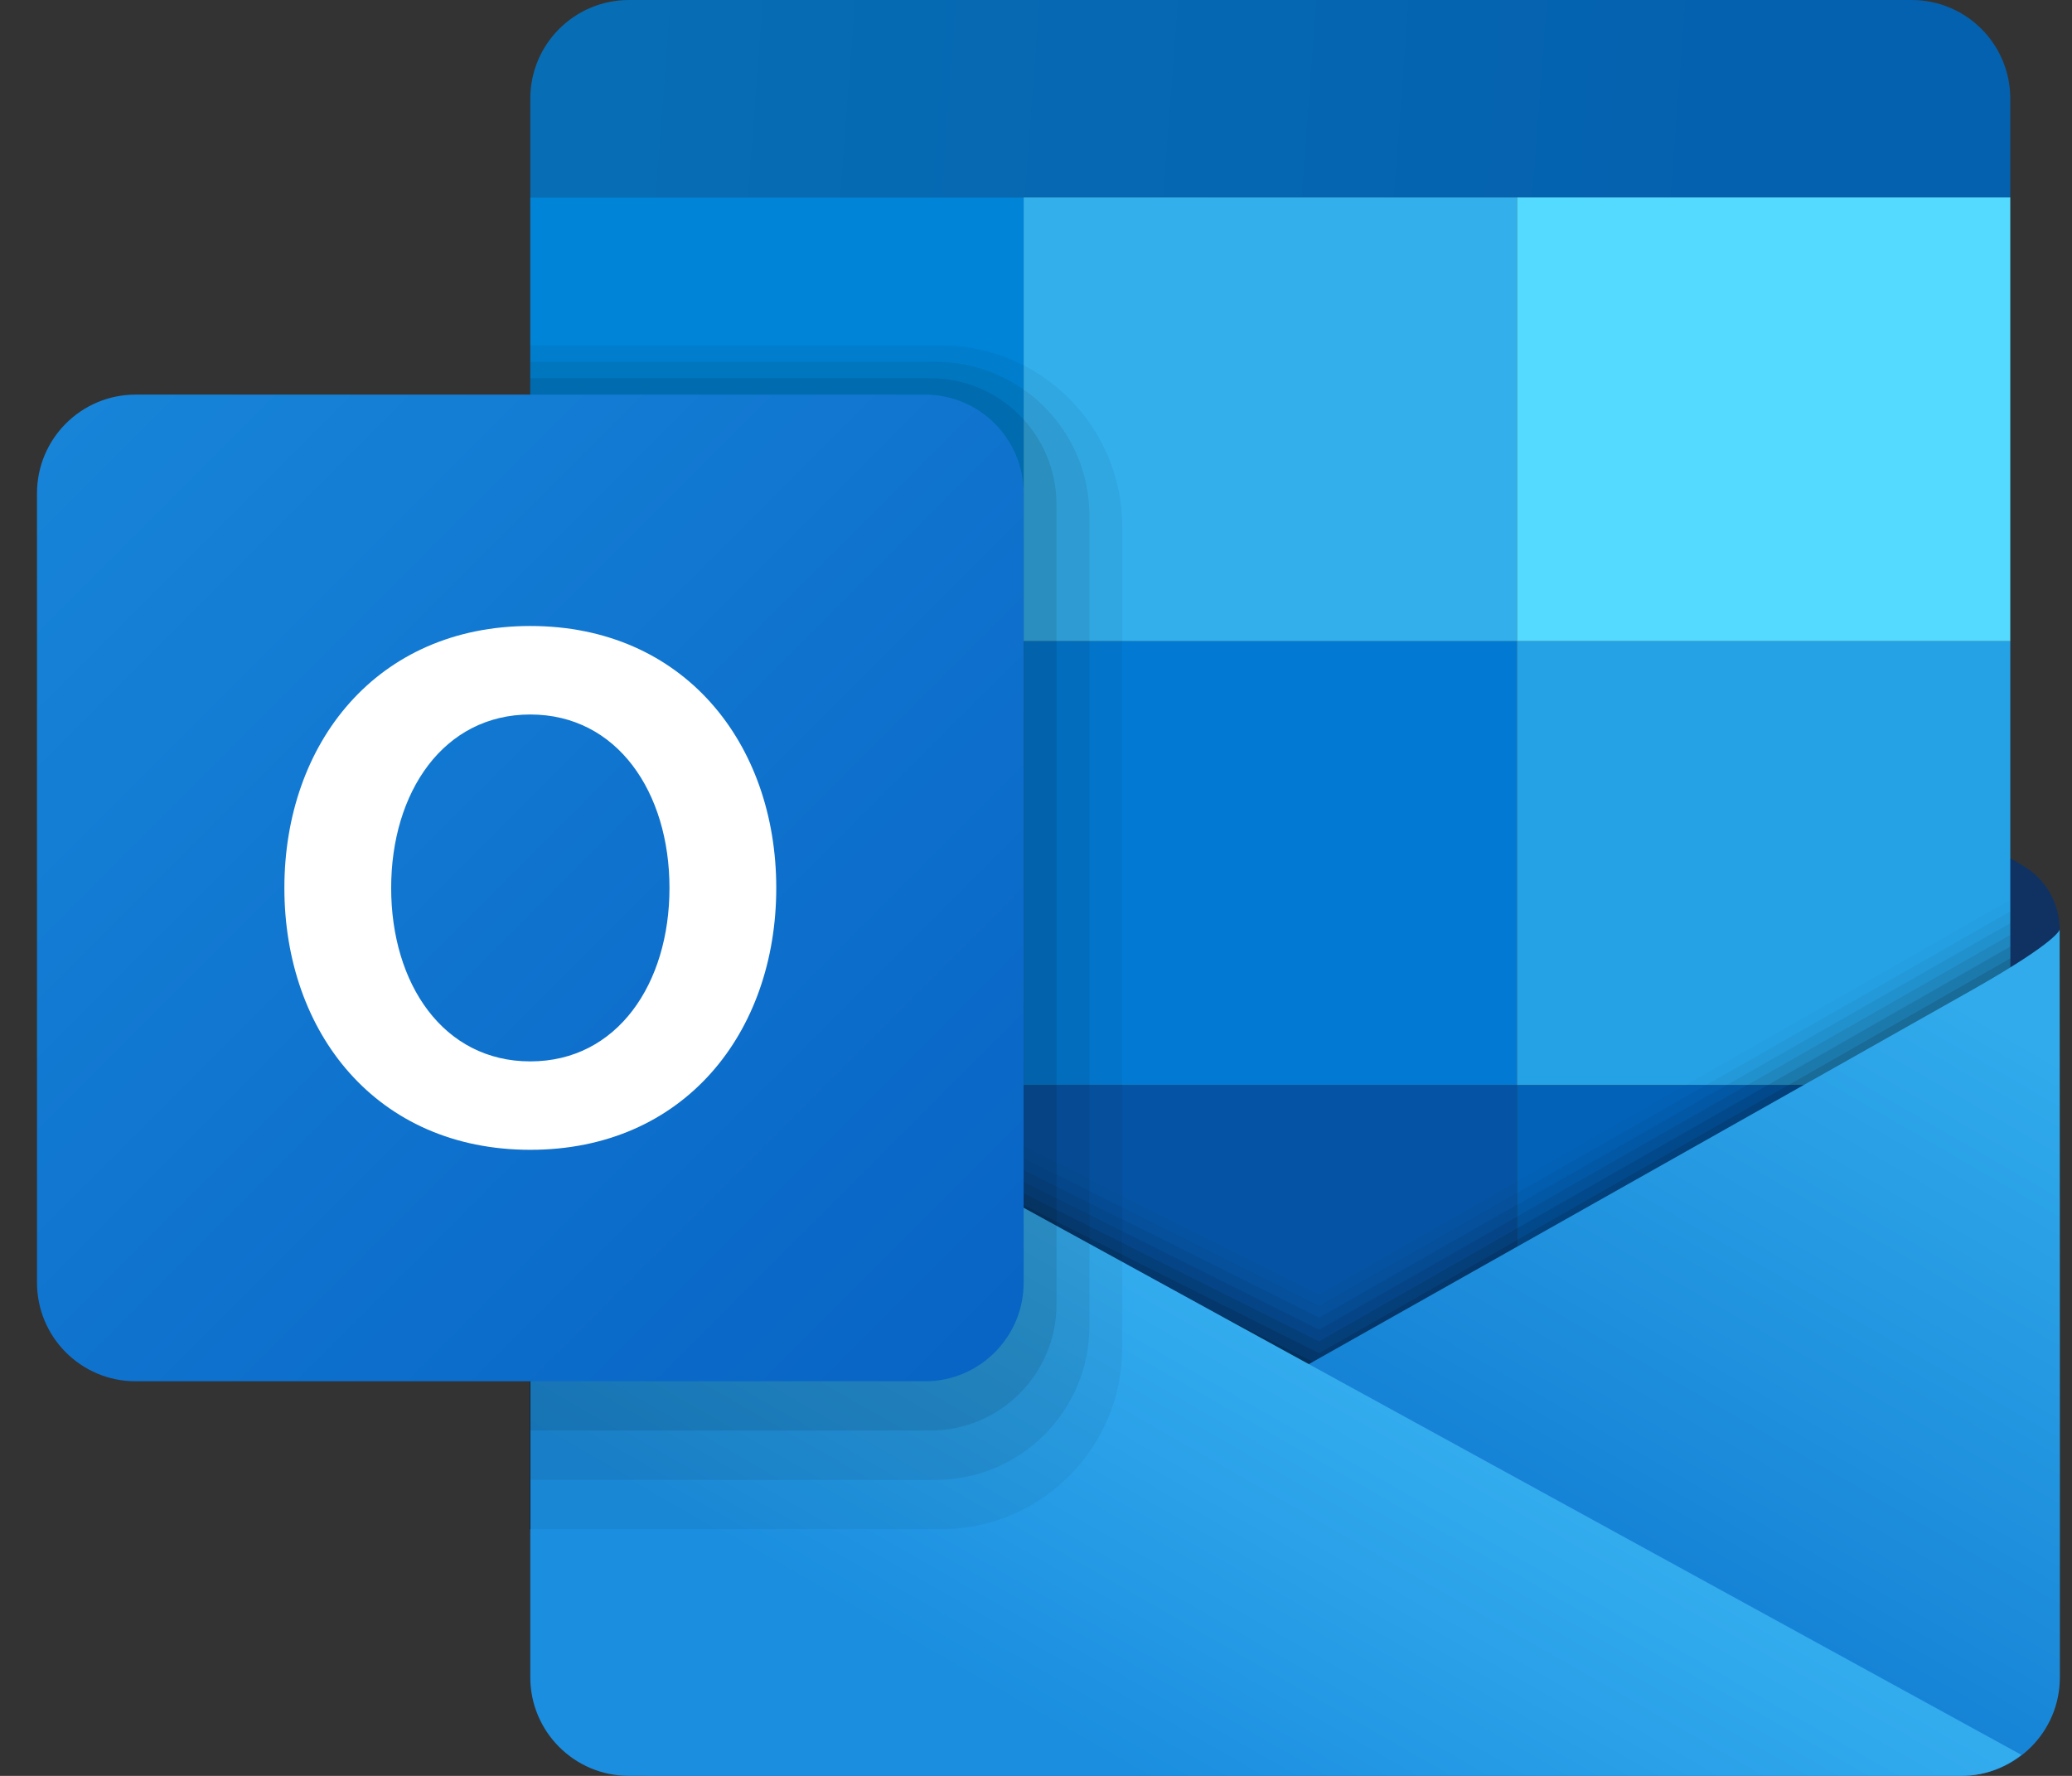
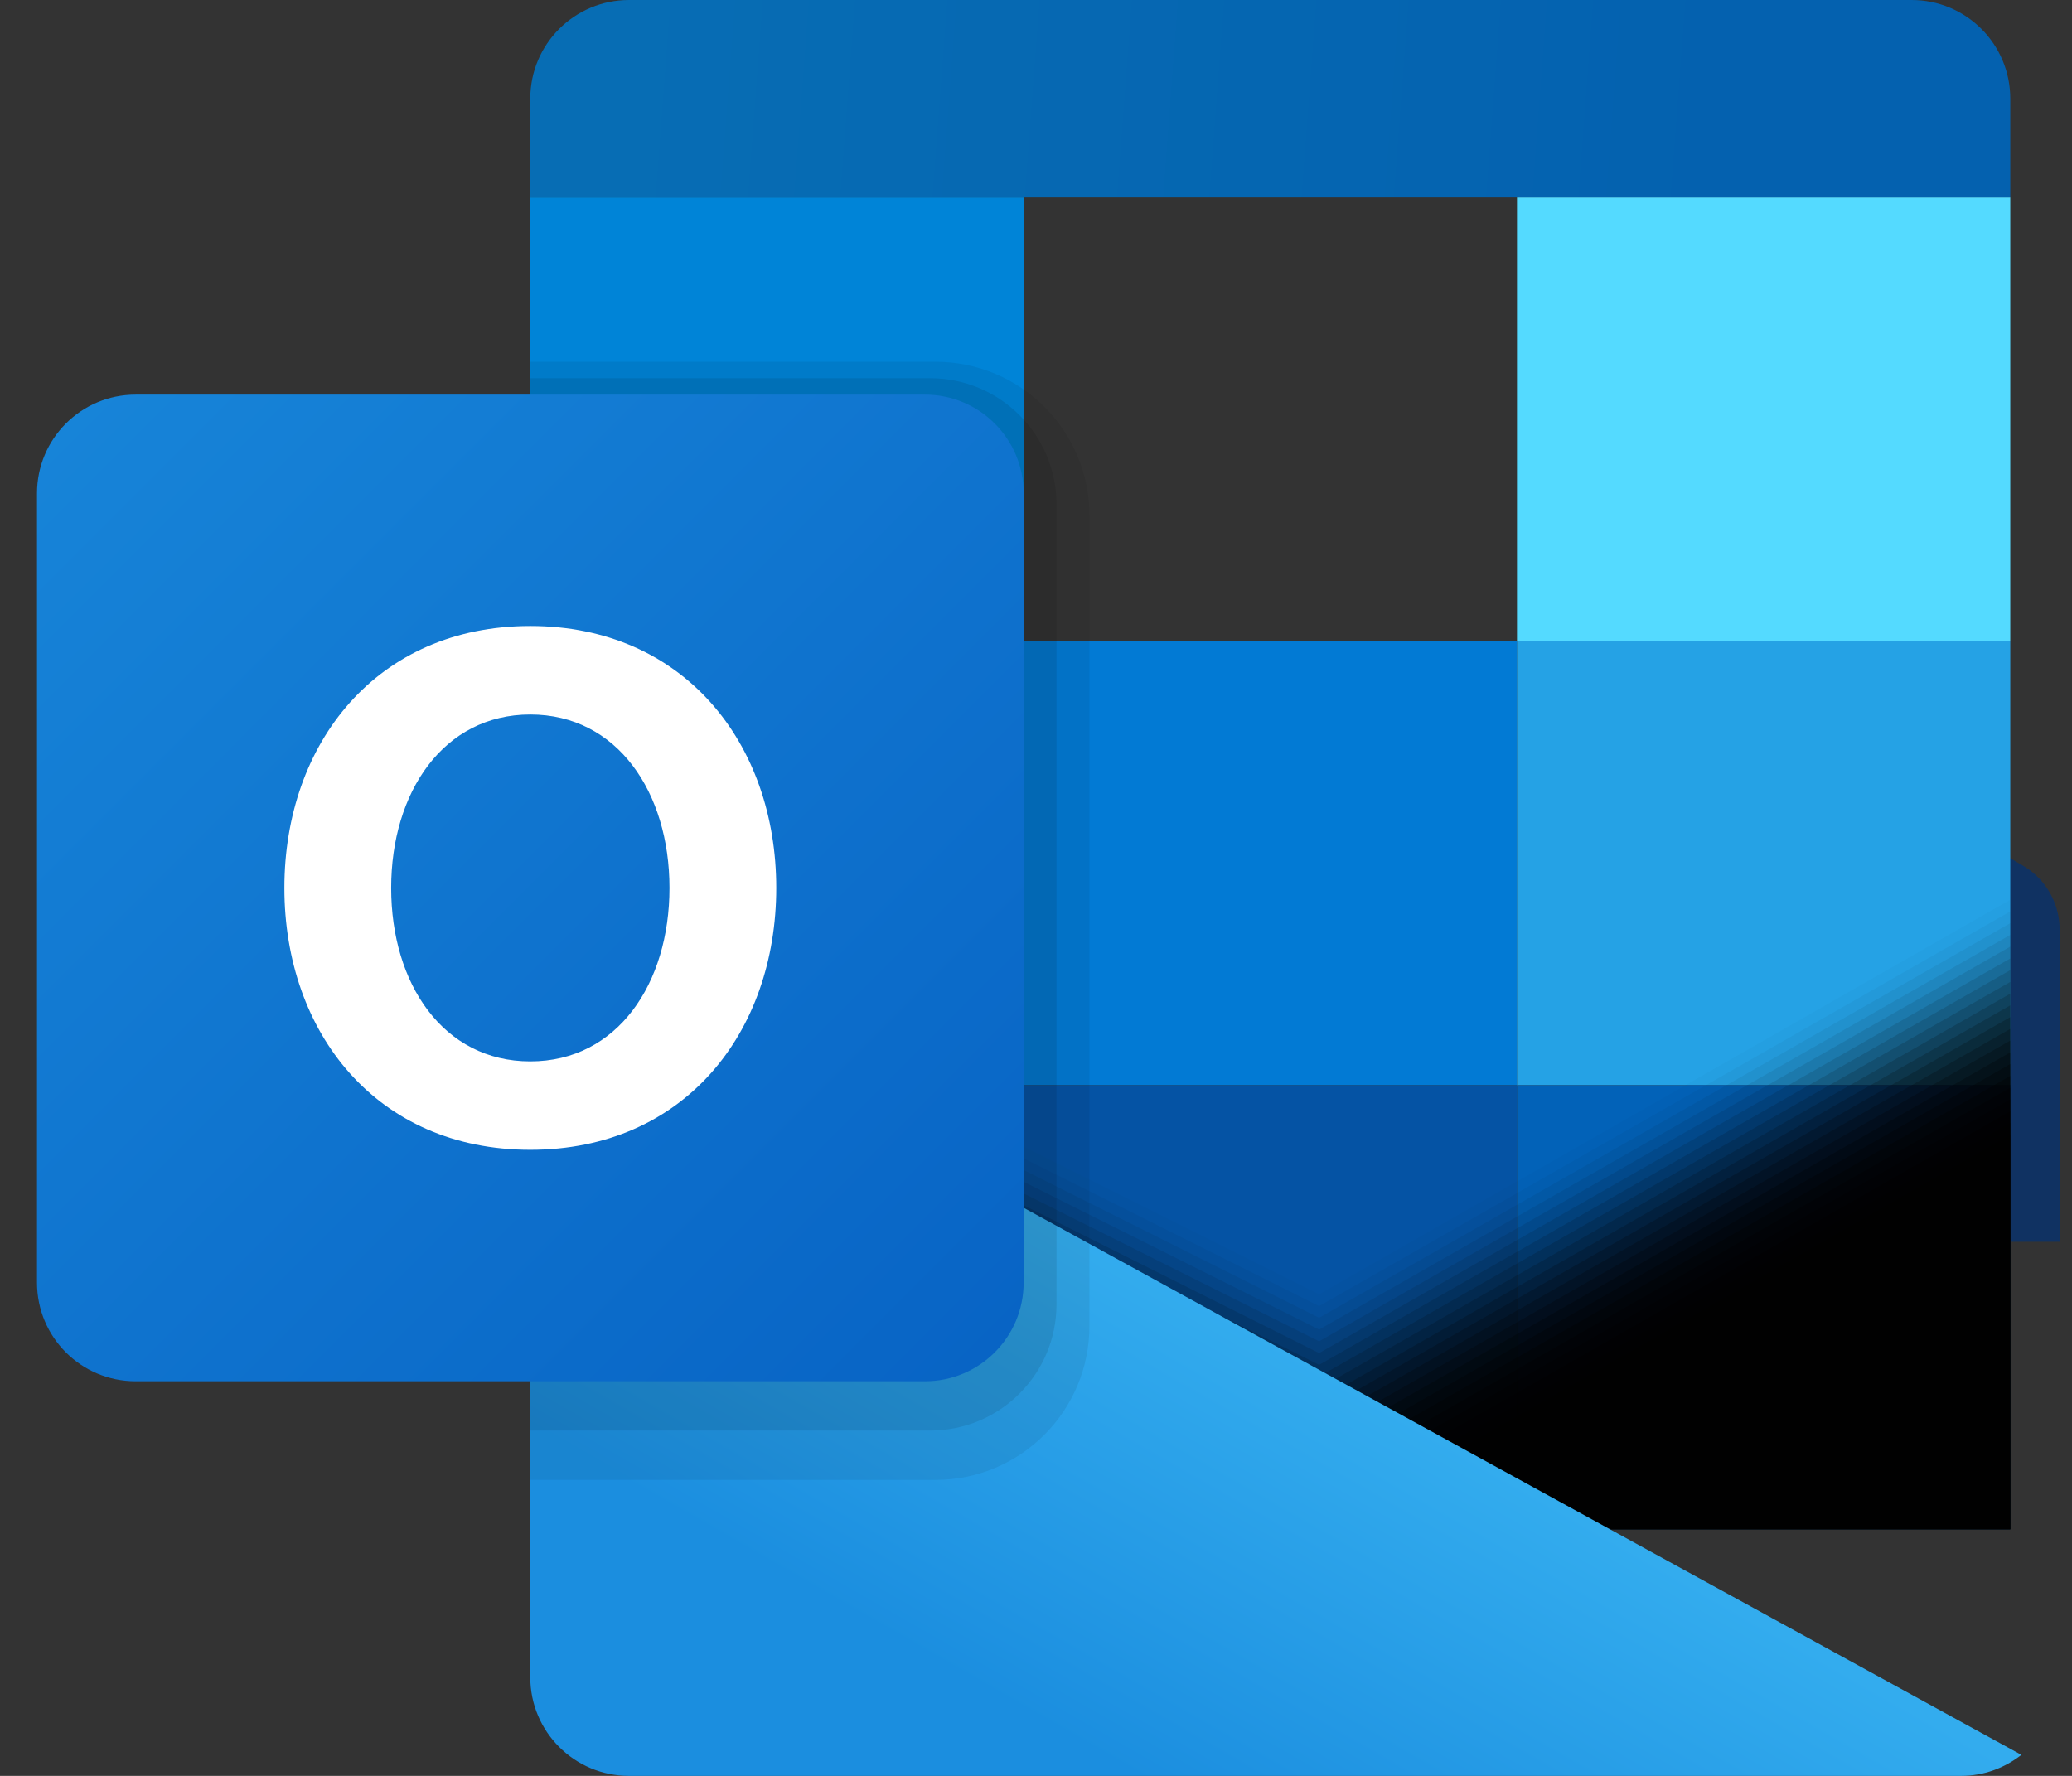
<svg xmlns="http://www.w3.org/2000/svg" width="28" height="24" viewBox="0 0 28 24" fill="none">
  <rect x="0" y="0" width="28" height="24" fill="#333333" stroke="none" />
  <path d="M27.336 11.698L22.796 9.053V16.782H27.833V12.562C27.833 12.206 27.644 11.877 27.336 11.698Z" fill="#103262" />
  <path d="M7.166 2.667H13.833V8.666H7.166V2.667Z" fill="#0084D7" />
-   <path d="M13.833 2.667H20.5V8.666H13.833V2.667Z" fill="#33AFEC" />
  <path d="M20.5 2.667H27.166V8.666H20.5V2.667Z" fill="#54DAFF" />
  <path d="M13.833 8.666H20.5V14.666H13.833V8.666Z" fill="#027AD4" />
  <path d="M13.833 14.666H20.5V20.666H13.833V14.666Z" fill="#0553A4" />
  <path d="M20.5 8.666H27.166V14.666H20.5V8.666Z" fill="#25A2E5" />
  <path d="M20.5 14.666H27.166V20.666H20.5V14.666Z" fill="#0262B8" />
  <path opacity="0.019" d="M7.166 20.667H27.166V12.159L17.826 17.492L7.166 12.159V20.667Z" fill="black" />
  <path opacity="0.038" d="M7.166 20.667H27.166V12.317L17.826 17.651L7.166 12.317V20.667Z" fill="black" />
  <path opacity="0.057" d="M7.166 20.667H27.166V12.476L17.826 17.809L7.166 12.476V20.667Z" fill="black" />
  <path opacity="0.076" d="M7.166 20.667H27.166V12.635L17.826 17.968L7.166 12.635V20.667Z" fill="black" />
  <path opacity="0.095" d="M7.166 20.667H27.166V12.793L17.826 18.127L7.166 12.793V20.667Z" fill="black" />
  <path opacity="0.114" d="M7.166 20.667H27.166V12.953L17.826 18.286L7.166 12.953V20.667Z" fill="black" />
  <path opacity="0.133" d="M7.166 20.667H27.166V13.111L17.826 18.445L7.166 13.111V20.667Z" fill="black" />
  <path opacity="0.152" d="M7.166 20.667H27.166V13.27L17.826 18.603L7.166 13.27V20.667Z" fill="black" />
  <path opacity="0.171" d="M7.166 20.667H27.166V13.429L17.826 18.762L7.166 13.429V20.667Z" fill="black" />
  <path opacity="0.191" d="M7.166 20.667H27.166V13.587L17.826 18.921L7.166 13.587V20.667Z" fill="black" />
  <path opacity="0.209" d="M7.166 20.667H27.166V13.746L17.826 19.079L7.166 13.746V20.667Z" fill="black" />
  <path opacity="0.229" d="M7.166 20.667H27.166V13.905L17.826 19.238L7.166 13.905V20.667Z" fill="black" />
  <path opacity="0.248" d="M7.166 20.667H27.166V14.063L17.826 19.397L7.166 14.063V20.667Z" fill="black" />
  <path opacity="0.267" d="M7.166 20.667H27.166V14.222L17.826 19.555L7.166 14.222V20.667Z" fill="black" />
  <path opacity="0.286" d="M7.166 20.666H27.166V14.38L17.826 19.714L7.166 14.38V20.666Z" fill="black" />
  <path opacity="0.305" d="M7.166 20.667H27.166V14.54L17.826 19.873L7.166 14.54V20.667Z" fill="black" />
  <path opacity="0.324" d="M7.166 20.667H27.166V14.699L17.826 20.032L7.166 14.699V20.667Z" fill="black" />
  <path opacity="0.343" d="M7.166 20.667H27.166V14.857L17.826 20.191L7.166 14.857V20.667Z" fill="black" />
  <path opacity="0.362" d="M7.166 20.667H27.166V15.016L17.826 20.349L7.166 15.016V20.667Z" fill="black" />
  <path opacity="0.381" d="M7.166 20.667H27.166V15.175L17.826 20.508L7.166 15.175V20.667Z" fill="black" />
  <path opacity="0.4" d="M7.166 20.666H27.166V15.333L17.826 20.666L7.166 15.333V20.666Z" fill="black" />
-   <path d="M8.794 24H26.502C27.238 24 27.835 23.407 27.836 22.671C27.838 19.657 27.833 12.562 27.833 12.562C27.833 12.562 27.828 12.71 26.666 13.37C25.503 14.03 8.329 23.711 8.329 23.711C8.329 23.711 8.485 24 8.794 24Z" fill="url(#paint0_linear_1915_2129)" />
  <path d="M27.166 2.667H7.166V1.333C7.166 0.597 7.763 0 8.5 0H25.833C26.57 0 27.166 0.597 27.166 1.333V2.667Z" fill="url(#paint1_linear_1915_2129)" />
  <path d="M7.166 12.666V22.666C7.166 23.403 7.763 24 8.5 24H18.5H26.502C26.81 24 27.091 23.892 27.316 23.716L7.166 12.666Z" fill="url(#paint2_linear_1915_2129)" />
-   <path opacity="0.05" d="M12.712 4.667H7.166V20.666H12.712C14.068 20.666 15.166 19.568 15.166 18.212V7.12C15.166 5.765 14.068 4.667 12.712 4.667Z" fill="black" />
  <path opacity="0.07" d="M12.642 20H7.166V4.889H12.642C13.791 4.889 14.722 5.82 14.722 6.969V17.919C14.722 19.069 13.79 20 12.642 20Z" fill="black" />
  <path opacity="0.09" d="M12.57 19.333H7.166V5.111H12.57C13.513 5.111 14.277 5.875 14.277 6.818V17.627C14.278 18.569 13.513 19.333 12.57 19.333Z" fill="black" />
  <path d="M12.5 18.667H1.833C1.096 18.667 0.5 18.07 0.5 17.334V6.667C0.5 5.93 1.096 5.333 1.833 5.333H12.5C13.236 5.333 13.833 5.93 13.833 6.667V17.334C13.833 18.07 13.236 18.667 12.5 18.667Z" fill="url(#paint3_linear_1915_2129)" />
  <path d="M7.166 8.46C5.092 8.46 3.843 10.045 3.843 12C3.843 13.954 5.088 15.539 7.166 15.539C9.246 15.539 10.49 13.954 10.49 12C10.49 10.045 9.24 8.46 7.166 8.46ZM7.166 14.344C5.99 14.344 5.286 13.295 5.286 12C5.286 10.706 5.993 9.656 7.166 9.656C8.34 9.656 9.047 10.706 9.047 12C9.047 13.294 8.342 14.344 7.166 14.344Z" fill="white" />
  <defs>
    <linearGradient id="paint0_linear_1915_2129" x1="24.45" y1="12.371" x2="20.024" y2="20.016" gradientUnits="userSpaceOnUse">
      <stop stop-color="#31ABEC" />
      <stop offset="1" stop-color="#1582D5" />
    </linearGradient>
    <linearGradient id="paint1_linear_1915_2129" x1="7.61" y1="0.661" x2="26.023" y2="2.049" gradientUnits="userSpaceOnUse">
      <stop offset="0.042" stop-color="#076DB4" />
      <stop offset="0.85" stop-color="#0461AF" />
    </linearGradient>
    <linearGradient id="paint2_linear_1915_2129" x1="17.268" y1="18.145" x2="14.258" y2="23.4" gradientUnits="userSpaceOnUse">
      <stop stop-color="#33ACEE" />
      <stop offset="1" stop-color="#1B8EDF" />
    </linearGradient>
    <linearGradient id="paint3_linear_1915_2129" x1="0.853" y1="5.687" x2="13.44" y2="18.273" gradientUnits="userSpaceOnUse">
      <stop stop-color="#1784D8" />
      <stop offset="1" stop-color="#0864C5" />
    </linearGradient>
  </defs>
</svg>